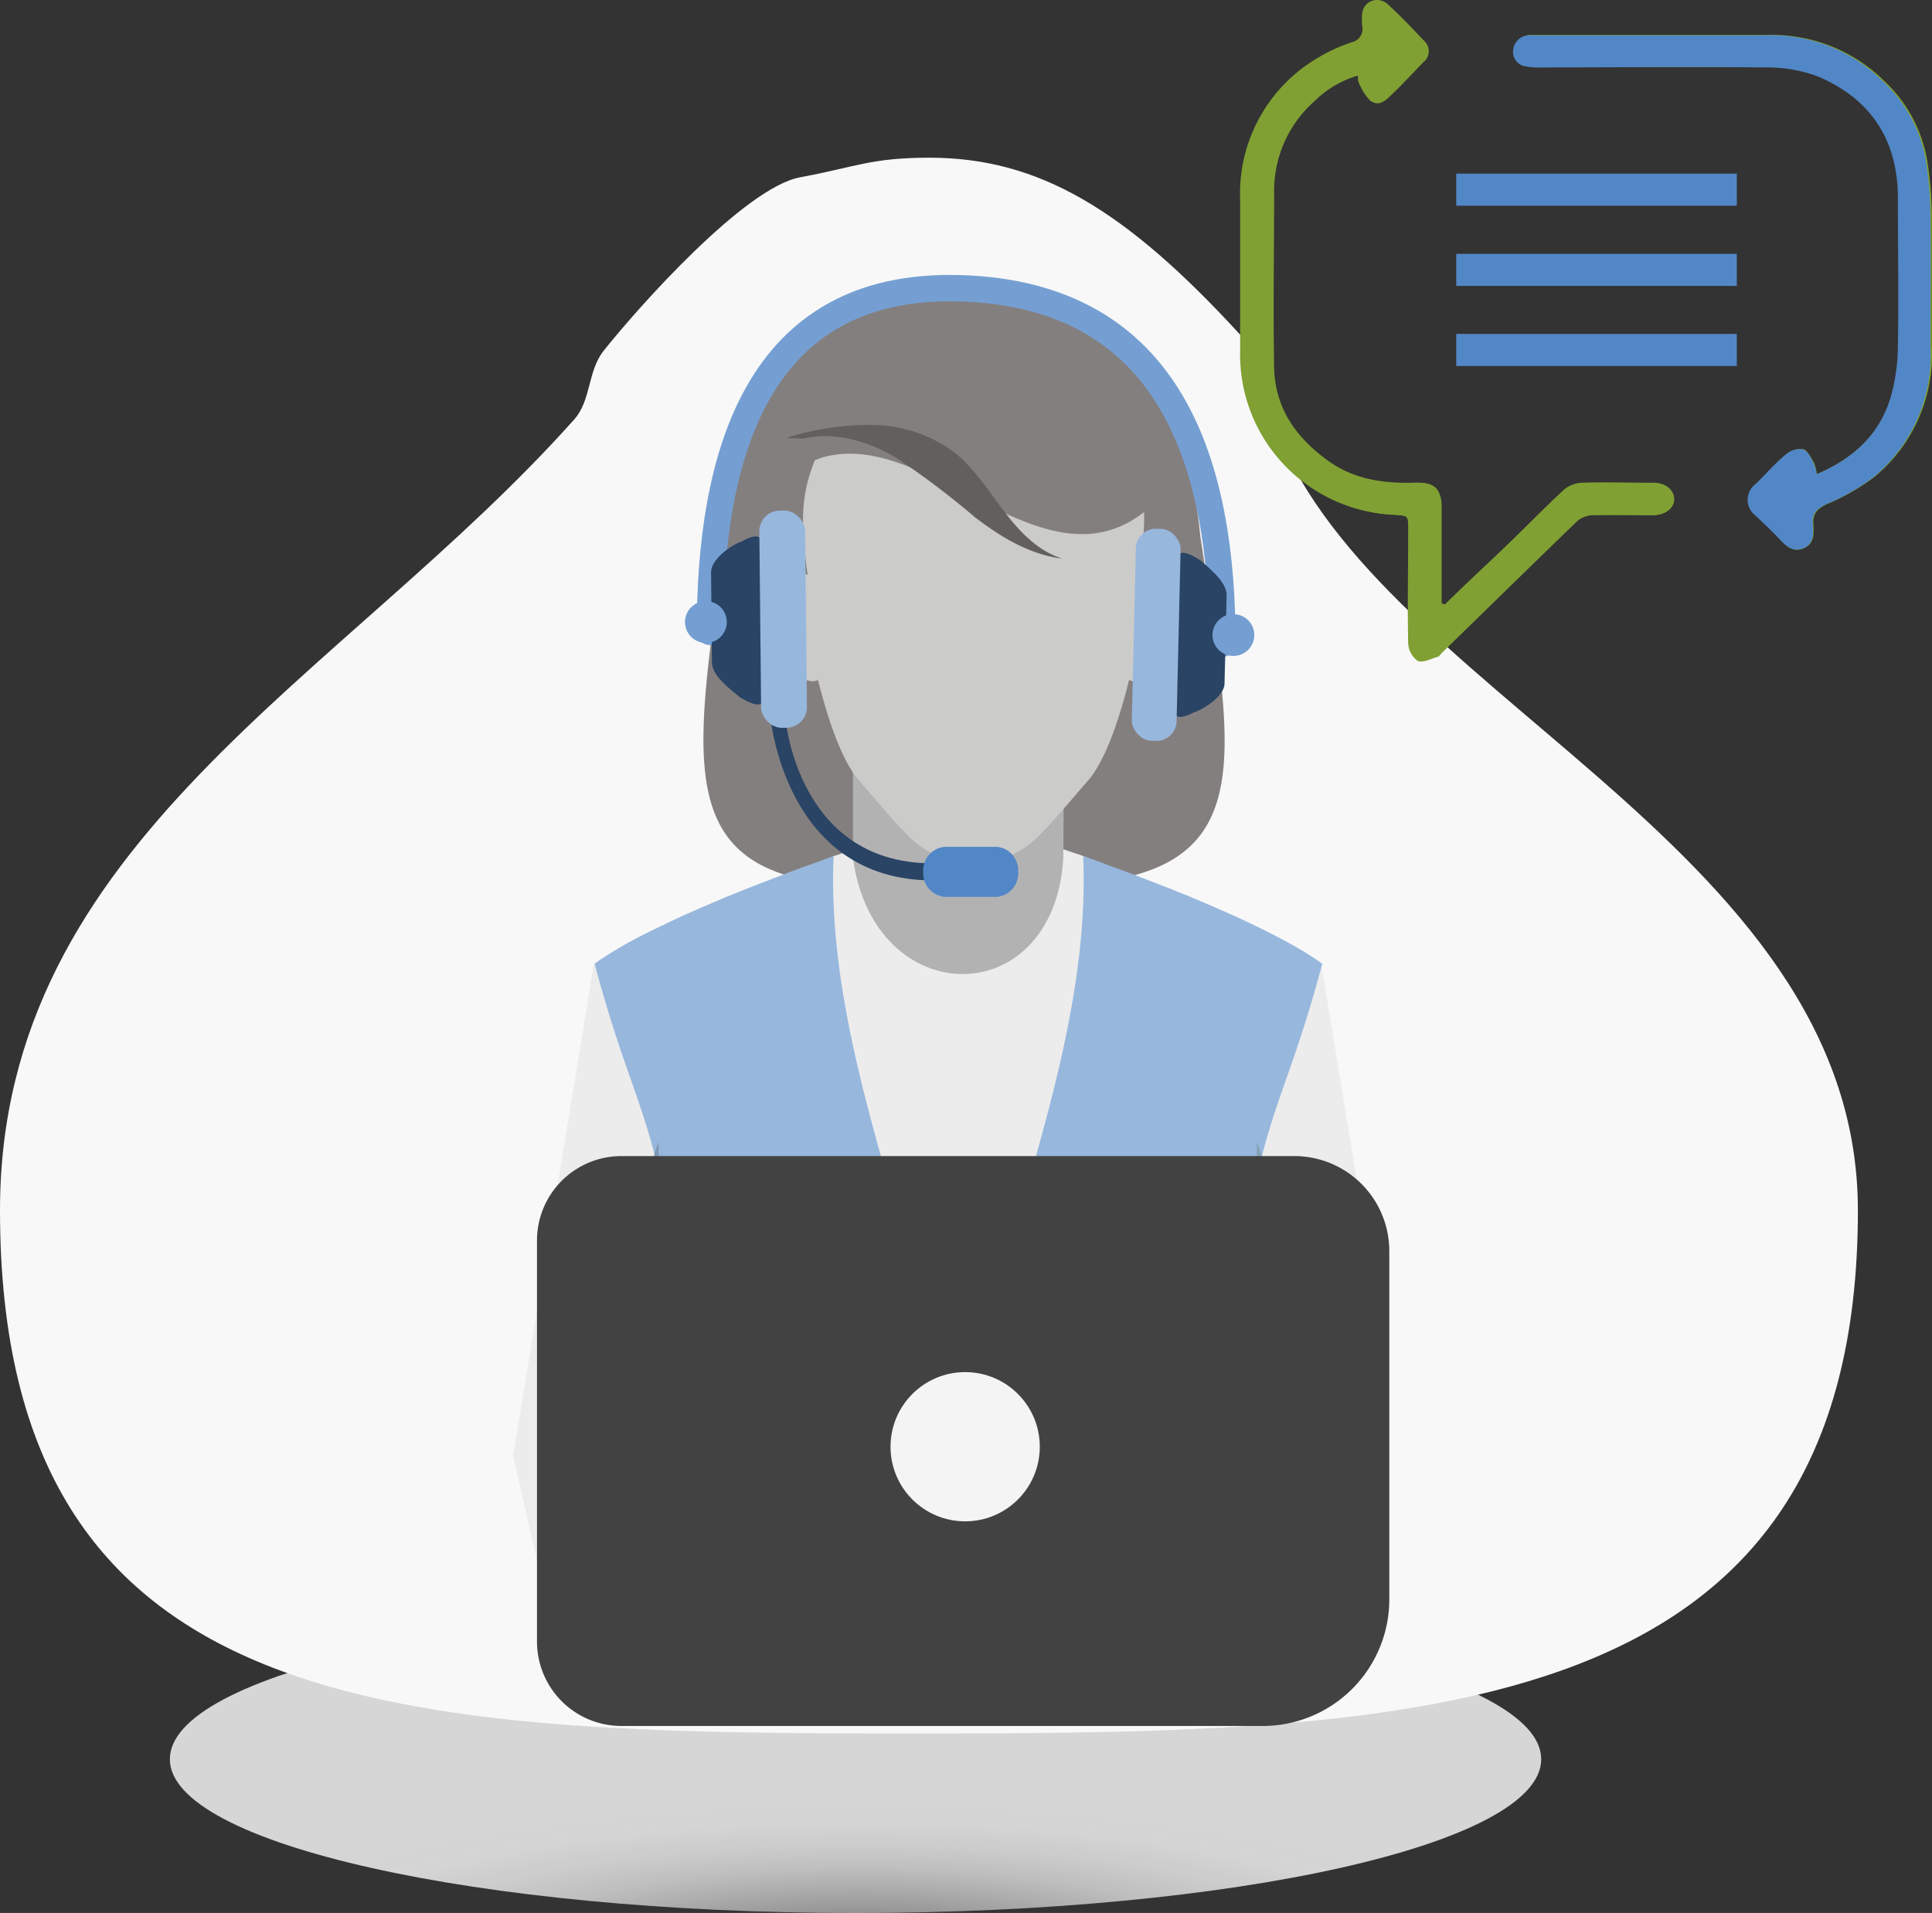
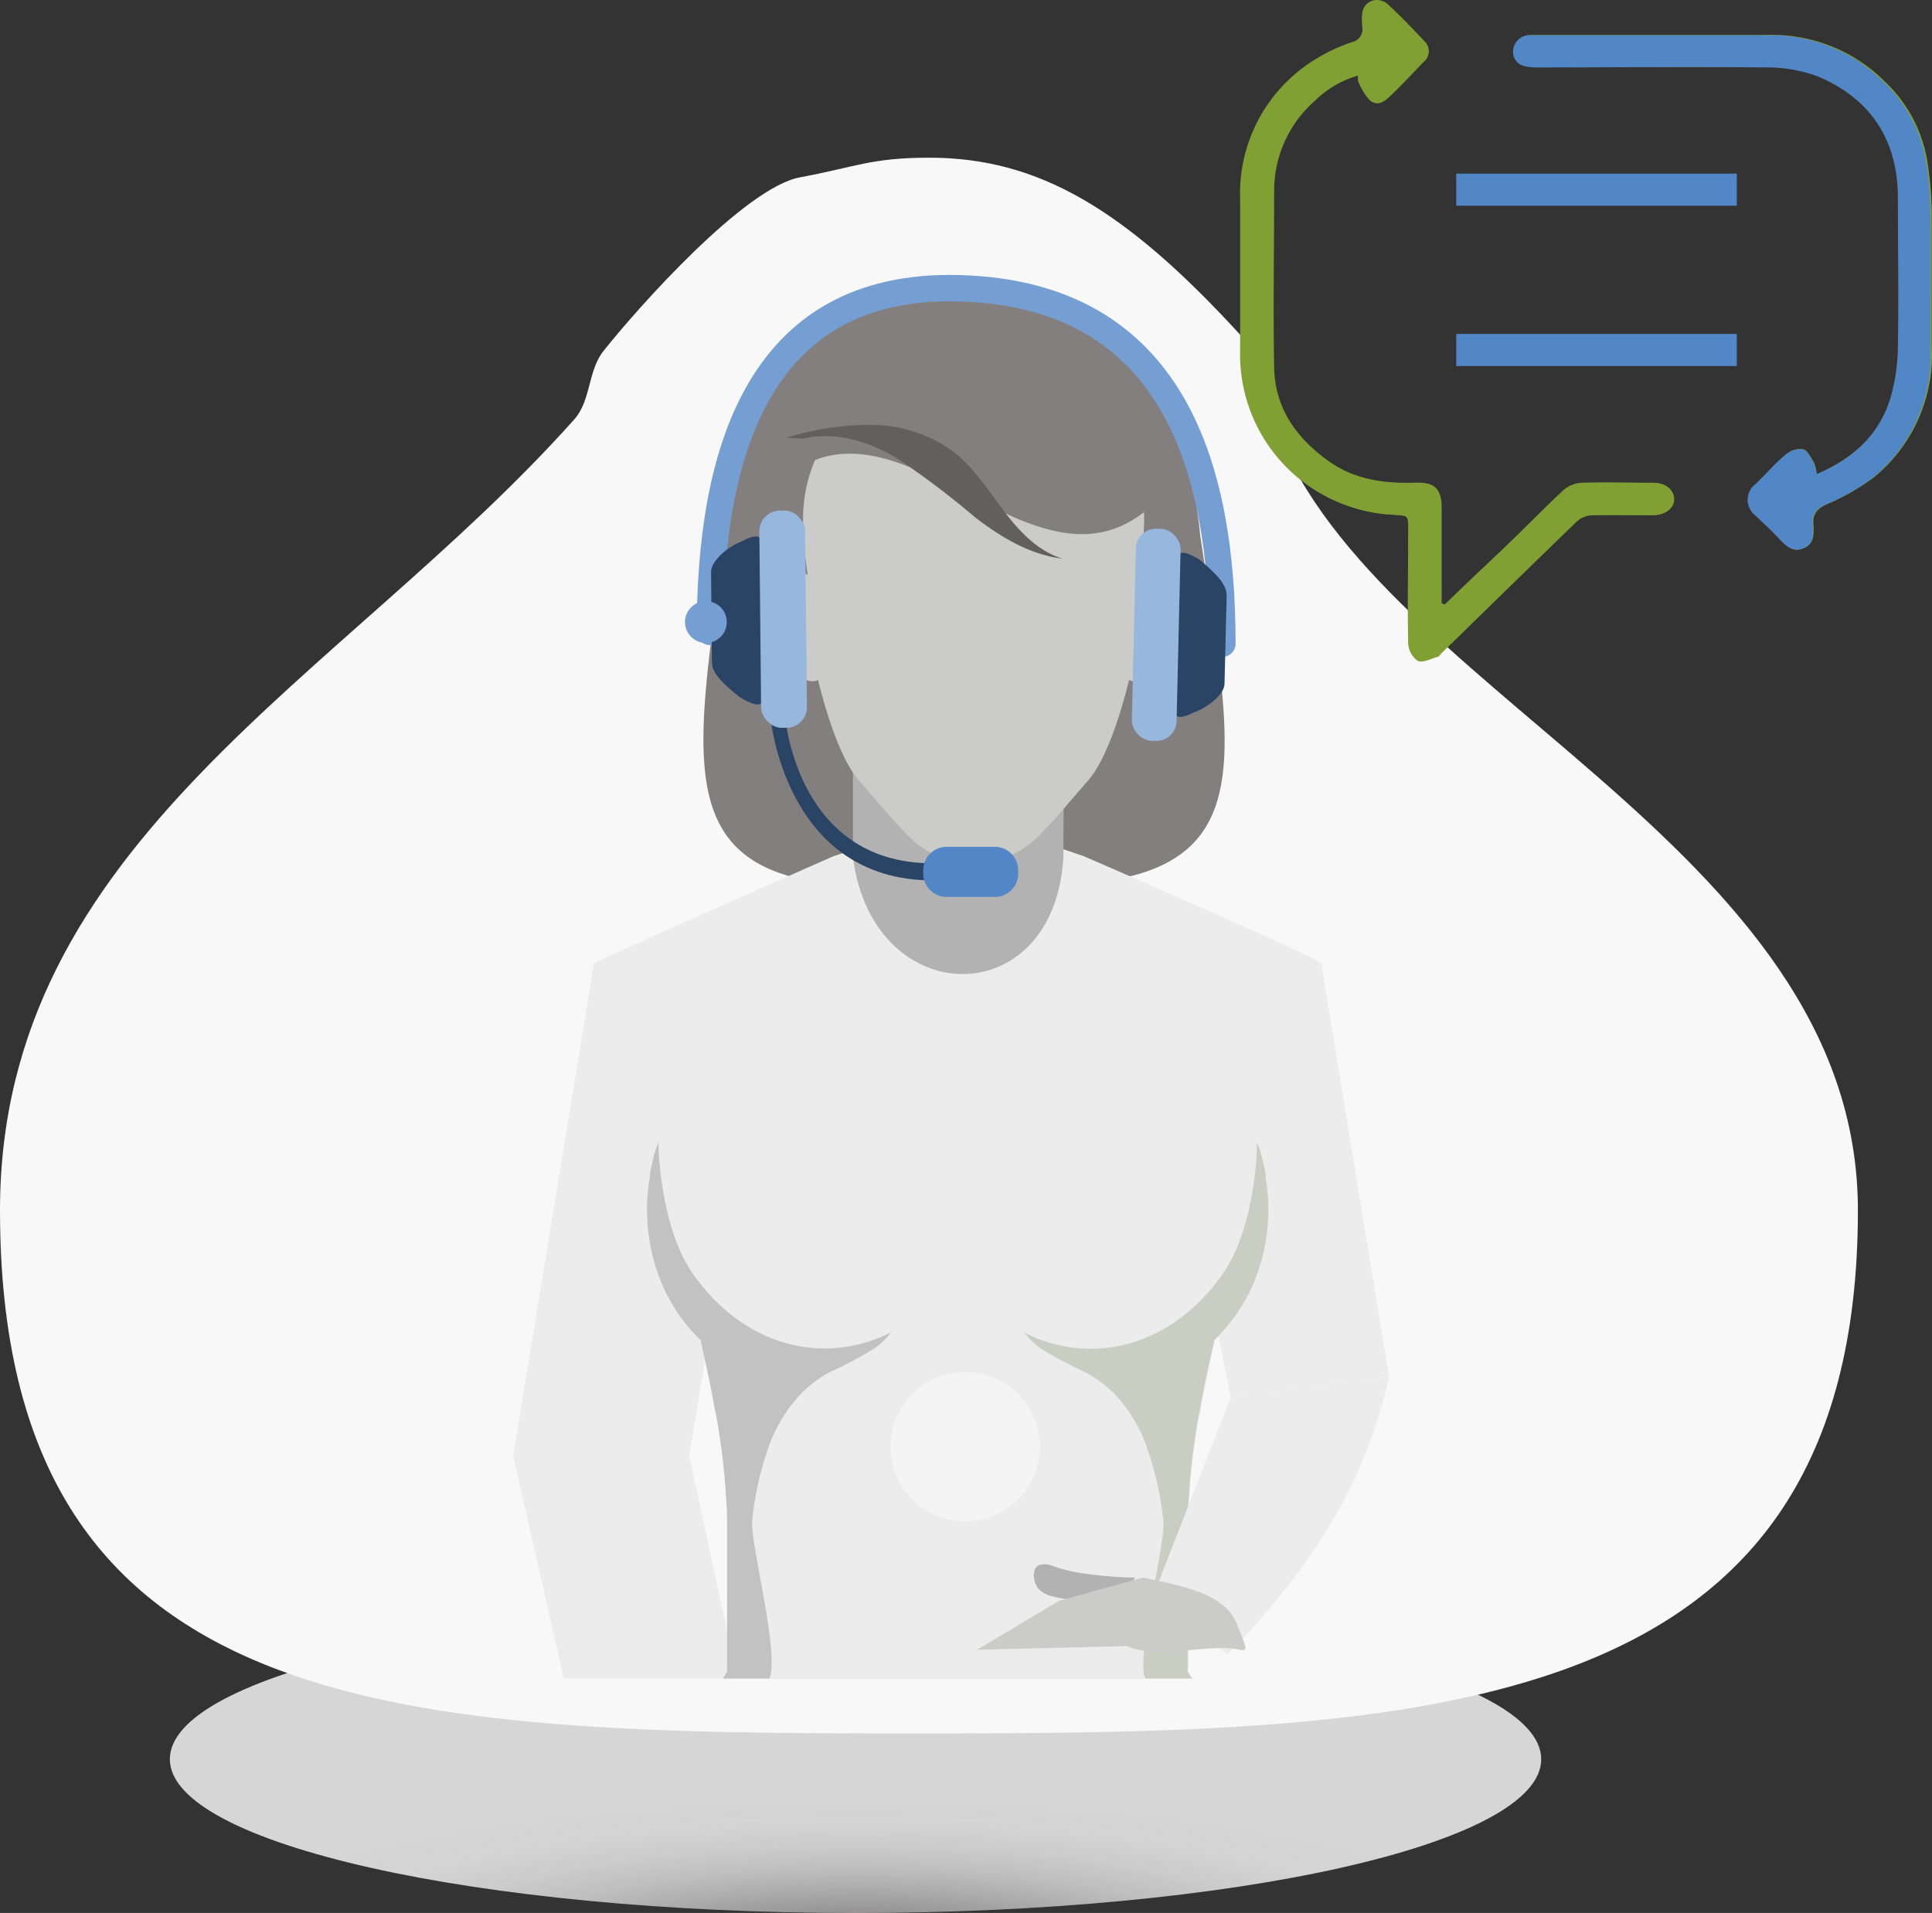
<svg xmlns="http://www.w3.org/2000/svg" width="183.02" height="181.26" version="1.1" viewBox="0 0 183.02 181.26">
  <rect x="0" y="0" width="183.02" height="181.26" fill="#333333" stroke="none" />
  <defs>
    <style>.cls-1{isolation:isolate;}.cls-2{opacity:0.8;mix-blend-mode:multiply;fill:url(#radial-gradient);}.cls-3{fill:#f8f8f8;}.cls-4{fill:#80a033;}.cls-5{fill:#5287c7;}.cls-6{fill:#847f7f;}.cls-7{fill:#ececec;}.cls-8{fill:#97b7dd;}.cls-13,.cls-9{fill:#1d1c1a;}.cls-10,.cls-9{opacity:0.2;}.cls-10{fill:#40501a;}.cls-11{fill:#b3b2b3;}.cls-12{fill:#cbcbca;}.cls-13{opacity:0.05;}.cls-14{fill:#635f5f;}.cls-15{fill:#294464;}.cls-16{fill:#424242;}.cls-17{fill:#f4f4f4;}.cls-18{fill:none;stroke:#759fd2;stroke-linecap:round;stroke-linejoin:round;stroke-width:2.5px;}.cls-19{fill:#759fd2;}</style>
    <radialGradient id="radial-gradient" cx="1415.6" cy="7845.5" r="66.93" gradientTransform="matrix(-.97 0 0 .22 1526.6 -1497.3)" gradientUnits="userSpaceOnUse">
      <stop stop-color="#c9c5c5" stop-opacity=".8" offset="0" />
      <stop stop-color="#c9c5c5" stop-opacity=".72" offset=".03" />
      <stop stop-color="#c9c5c5" stop-opacity=".63" offset=".08" />
      <stop stop-color="#c9c5c5" stop-opacity=".6" offset=".11" />
      <stop stop-color="#d0cccc" stop-opacity=".65" offset=".16" />
      <stop stop-color="#dedcdc" stop-opacity=".76" offset=".27" />
      <stop stop-color="#eae9e9" stop-opacity=".84" offset=".4" />
      <stop stop-color="#f3f2f2" stop-opacity=".91" offset=".52" />
      <stop stop-color="#faf9f9" stop-opacity=".96" offset=".66" />
      <stop stop-color="#fefefe" stop-opacity=".99" offset=".81" />
      <stop stop-color="#fff" offset="1" />
    </radialGradient>
  </defs>
  <g class="cls-1" transform="translate(-72 -43.998)">
    <g data-name="Layer 1">
      <path class="cls-2" d="m88.09 210.69c0 8 29.07 14.57 64.94 14.57s64.97-6.53 64.97-14.57-29.1-14.57-65-14.57-64.91 6.52-64.91 14.57z" fill="url(#radial-gradient)" />
      <path class="cls-3" d="m248 158.68c0 48.62-40.86 49.57-89.48 49.57s-86.52-0.95-86.52-49.57c0-35 32.42-50.32 54.39-74.93 1.62-1.81 1.27-4.6 2.79-6.51 3.26-4.11 13.37-15.47 18.61-16.44s6.72-1.86 12.24-1.86c10.32 0 18.54 4.86 29.43 16.75 1.62 1.76 2.07 5 3 7.75 8.63 25.95 55.54 40.35 55.54 75.24z" />
      <path class="cls-4" d="m208.88 101.28-0.31-0.09v-1.35-7.94a3.32 3.32 0 0 0-0.16-1c-0.35-1.06-1.23-1.15-2.16-1.12-3 0.1-5.84-0.27-8.35-2.06-3.06-2.18-5.12-5-5.2-8.89-0.1-5.55 0-11.1 0-16.64a11.32 11.32 0 0 1 3.85-8.63 9.58 9.58 0 0 1 4.17-2.42c0 0.31 0 0.51 0.07 0.65a5.74 5.74 0 0 0 1.09 1.77c0.67 0.55 1.35 0 1.86-0.5 1.05-1 2.08-2.11 3.11-3.18a1.31 1.31 0 0 0 0.07-2c-1.14-1.2-2.27-2.4-3.49-3.51a1.39 1.39 0 0 0-2.27 0.9 5.56 5.56 0 0 0 0 1.29 1.28 1.28 0 0 1-1 1.49 15.9 15.9 0 0 0-3.17 1.44 14.89 14.89 0 0 0-7.39 13.46q0 7.14 0 14.28a15.17 15.17 0 0 0 14.4 15.55c1.43 0.1 1.44 0 1.44 1.48v10.73a2.12 2.12 0 0 0 0.89 1.63c0.44 0.21 1.2-0.19 1.8-0.37 0.19 0 0.33-0.26 0.48-0.41 4.26-4.15 8.51-8.32 12.8-12.46a2.35 2.35 0 0 1 1.4-0.56c1.93-0.06 3.86 0 5.79 0 1.12 0 2-0.66 2-1.51s-0.79-1.54-1.94-1.54h-6.76a2.86 2.86 0 0 0-1.71 0.66c-1.76 1.6-3.42 3.32-5.14 5-2.05 1.94-4.13 3.89-6.17 5.85zm35.22-12.35a3.83 3.83 0 0 0-0.25-1.08c-0.29-0.48-0.61-1.15-1-1.28a2 2 0 0 0-1.59 0.46c-1 0.86-1.93 1.87-2.89 2.82a1.87 1.87 0 0 0 0 3c0.69 0.66 1.4 1.3 2.05 2s1.29 1.57 2.41 1.11 1-1.47 0.95-2.39 0.43-1.4 1.28-1.8a21 21 0 0 0 4.47-2.55 15 15 0 0 0 5.47-12.38v-12.67a34.69 34.69 0 0 0-0.42-4.89 13.37 13.37 0 0 0-4-7.53 15.1 15.1 0 0 0-11.18-4.44h-21.69-0.75a1.55 1.55 0 0 0-1.49 1.43 1.38 1.38 0 0 0 1.2 1.52 6 6 0 0 0 1.27 0.1c7.09 0 14.18-0.05 21.27 0a13.83 13.83 0 0 1 5.13 0.85c5 2.13 7.59 6 7.58 11.55 0 4.66 0.05 9.31 0 14a18.43 18.43 0 0 1-0.62 4.62c-1.14 3.67-3.62 6.03-7.2 7.55z" />
      <path class="cls-4" d="m208.88 101.28c2-2 4.1-3.91 6.13-5.88 1.72-1.65 3.38-3.37 5.14-5a2.86 2.86 0 0 1 1.71-0.66c2.25-0.08 4.51 0 6.76 0 1.15 0 1.94 0.65 1.94 1.54s-0.84 1.51-2 1.51h-5.79a2.35 2.35 0 0 0-1.4 0.56c-4.29 4.14-8.54 8.31-12.8 12.46-0.15 0.15-0.29 0.36-0.48 0.41-0.6 0.18-1.36 0.58-1.8 0.37a2.12 2.12 0 0 1-0.89-1.63c-0.08-3.57 0-7.15 0-10.73 0-1.44 0-1.38-1.44-1.48a15.17 15.17 0 0 1-14.48-15.55q0-7.14 0-14.28a14.89 14.89 0 0 1 7.39-13.46 15.9 15.9 0 0 1 3.18-1.46 1.28 1.28 0 0 0 1-1.49 5.56 5.56 0 0 1 0-1.29 1.39 1.39 0 0 1 2.27-0.9c1.22 1.11 2.35 2.31 3.49 3.51a1.31 1.31 0 0 1-0.07 2c-1 1.07-2.06 2.14-3.11 3.18-0.51 0.52-1.19 1-1.86 0.5a5.74 5.74 0 0 1-1.09-1.77c-0.08-0.14 0-0.34-0.07-0.65a9.58 9.58 0 0 0-4.17 2.42 11.32 11.32 0 0 0-3.85 8.63c0.06 5.54-0.05 11.09 0 16.64 0.08 3.87 2.14 6.71 5.2 8.89 2.51 1.79 5.37 2.16 8.35 2.06 0.93 0 1.81 0.06 2.16 1.12a3.32 3.32 0 0 1 0.16 1v7.94 1.35z" />
      <path class="cls-5" d="m244.1 88.93c3.58-1.52 6.06-3.88 7.07-7.52a18.43 18.43 0 0 0 0.62-4.62c0.08-4.66 0-9.31 0-14 0-5.52-2.56-9.42-7.58-11.55a13.83 13.83 0 0 0-5.13-0.85c-7.09-0.09-14.18 0-21.27 0a6 6 0 0 1-1.27-0.1 1.38 1.38 0 0 1-1.2-1.52 1.55 1.55 0 0 1 1.49-1.43h0.75 21.69a15.1 15.1 0 0 1 11.18 4.44 13.37 13.37 0 0 1 4 7.53 34.69 34.69 0 0 1 0.42 4.89c0.05 4.22 0 8.45 0 12.67a15 15 0 0 1-5.45 12.39 21 21 0 0 1-4.42 2.52c-0.85 0.4-1.35 0.79-1.28 1.8s0.13 2-0.95 2.39-1.74-0.4-2.41-1.11-1.36-1.33-2.05-2a1.87 1.87 0 0 1 0-3c1-0.95 1.86-2 2.89-2.82a2 2 0 0 1 1.59-0.46c0.44 0.13 0.76 0.8 1 1.28a3.83 3.83 0 0 1 0.31 1.07z" />
      <rect class="cls-5" x="209.95" y="60.45" width="26.58" height="3.04" />
-       <rect class="cls-5" x="209.95" y="68.05" width="26.58" height="3.04" />
      <rect class="cls-5" x="209.95" y="75.64" width="26.58" height="3.04" />
      <path class="cls-6" d="m185.7 94.76c-2.18-23.31-20.84-23.47-22.7-23.48s-20.53 0.54-22.35 23.88c-2.6 19.19-4.83 29.81 7.83 32.26a48.59 48.59 0 0 0 7.29 1.11 1.31 1.31 0 0 1 0.45 0.11h3.63l10.8-0.09a1.06 1.06 0 0 1 0.43-0.11l1-0.12a38.44 38.44 0 0 0 6.3-1.13c12.62-2.71 10.21-13.3 7.32-32.43z" />
      <polygon class="cls-7" points="125.41 203.05 120.61 181.95 128.27 135.28 144.94 135.28 137.29 181.95 141.85 203.05" />
      <polygon class="cls-7" points="197.16 135.28 180.48 135.28 188.58 176.4 203.59 174.48" />
      <path class="cls-7" d="m128.27 135.28c2.49 9.29 4.06 11.93 5.7 18.17a2.18 2.18 0 0 1-0.09 0.23 0.38 0.38 0 0 1 0 0.16 4.26 4.26 0 0 0-0.1 0.49 8.62 8.62 0 0 0-0.22 1 0.55 0.55 0 0 0 0 0.18 17.74 17.74 0 0 0 1.44 10.81 3.19 3.19 0 0 0 0.24 0.49 15.81 15.81 0 0 0 3.16 4.19 0.36 0.36 0 0 1 0 0.2c0.55 2.45 1 4.54 1.32 6.4 0.09 0.34 0.17 0.71 0.23 1.08s0.1 0.73 0.16 1.1 0.12 0.92 0.21 1.35c0.12 0.79 0.18 1.55 0.28 2.28a10.37 10.37 0 0 1 0.08 1.09c0 0.36 0.06 0.69 0.06 1.06a25.23 25.23 0 0 1 0.13 2.88v3 3.06 1.33 3.61 2.23 0.78c-0.15 0.21-0.26 0.42-0.4 0.63h44.53c-0.14-0.21-0.26-0.42-0.4-0.64s0-0.51 0-0.77v-2.23-3.61-1.33-3.06-3a27.74 27.74 0 0 1 0.12-2.88c0-0.37 0-0.7 0.06-1.06a10.37 10.37 0 0 1 0.08-1.09c0.11-0.73 0.17-1.49 0.29-2.28 0.08-0.43 0.14-0.9 0.2-1.35s0.11-0.74 0.17-1.1 0.14-0.74 0.22-1.08c0.35-1.86 0.78-4 1.33-6.4a0.36 0.36 0 0 1 0-0.2 15.77 15.77 0 0 0 3.14-4.14 2.51 2.51 0 0 0 0.25-0.49 17.81 17.81 0 0 0 1.77-7.8 18.76 18.76 0 0 0-0.26-3 0.55 0.55 0 0 0 0-0.18 7 7 0 0 0-0.23-1 4.26 4.26 0 0 0-0.1-0.49 0.38 0.38 0 0 1 0-0.16 0.86 0.86 0 0 1-0.08-0.27c1.63-6.2 3.21-8.84 5.7-18.13 0.1-0.39-22.63-10.23-22.63-10.23l-11.47-3.86-12.17 3.86s-22.76 10.05-22.72 10.17z" />
-       <path class="cls-8" d="m141.4 203.05-0.13-0.13a1.78 1.78 0 0 1-0.4-1.28c0-0.7 0.16-1.47 0.18-2.06v-4.15c0-0.61 0-1.2-0.06-1.82v-2.2-3a25.23 25.23 0 0 0-0.13-2.88c0-0.37 0-0.7-0.06-1.06a10.37 10.37 0 0 0-0.08-1.09c-0.1-0.73-0.16-1.49-0.28-2.28-0.09-0.43-0.15-0.9-0.21-1.35s-0.1-0.74-0.16-1.1-0.14-0.74-0.23-1.08c-0.34-1.86-0.77-4-1.32-6.4a0.36 0.36 0 0 0 0-0.2 15.81 15.81 0 0 1-3.15-4.14 3.19 3.19 0 0 1-0.24-0.49 17.74 17.74 0 0 1-1.51-10.83 0.55 0.55 0 0 1 0-0.18 8.62 8.62 0 0 1 0.22-1 4.26 4.26 0 0 1 0.1-0.49 0.38 0.38 0 0 0 0-0.16 2.18 2.18 0 0 0 0.09-0.23c-1.64-6.2-3.21-8.84-5.7-18.13 0.35-0.26 0.73-0.53 1.16-0.79 0.27-0.17 0.53-0.35 0.84-0.52 1.1-0.67 2.37-1.34 3.74-2l1.38-0.67 1.27-0.59 2-0.88 2.21-0.94c0.53-0.2 1.08-0.43 1.61-0.65l3.8-1.47c0.81-0.31 1.63-0.62 2.45-0.9s1.47-0.55 2.18-0.8c-0.69 16 6.13 32.52 11.82 53.74 5.7-21.22 12.51-37.69 11.82-53.74 0.72 0.25 1.45 0.51 2.19 0.8s1.63 0.59 2.45 0.9l3.8 1.47c0.53 0.22 1.08 0.45 1.61 0.65l2.2 0.94c0.68 0.29 1.33 0.59 2 0.88l1.27 0.59 1.39 0.67c1.37 0.68 2.63 1.35 3.74 2 0.3 0.17 0.57 0.35 0.83 0.52 0.43 0.26 0.82 0.53 1.17 0.79-2.49 9.29-4.07 11.93-5.7 18.13a1 1 0 0 0 0.08 0.23 0.38 0.38 0 0 0 0 0.16 4.26 4.26 0 0 1 0.1 0.49 7 7 0 0 1 0.23 1 0.55 0.55 0 0 1 0 0.18 18.76 18.76 0 0 1 0.26 3 17.81 17.81 0 0 1-1.77 7.8 2.51 2.51 0 0 1-0.25 0.49 15.77 15.77 0 0 1-3.21 4.2 0.36 0.36 0 0 0 0 0.2c-0.55 2.45-1 4.54-1.33 6.4-0.08 0.34-0.16 0.71-0.22 1.08s-0.11 0.73-0.17 1.1-0.12 0.92-0.2 1.35c-0.12 0.79-0.18 1.55-0.29 2.28a10.37 10.37 0 0 0-0.08 1.09c0 0.36-0.06 0.69-0.06 1.06a27.74 27.74 0 0 0-0.12 2.88v3 2.2c0 0.62-0.06 1.21-0.06 1.82v4.15c0 0.59 0.18 1.36 0.18 2.06a1.74 1.74 0 0 1-0.41 1.28l-0.12 0.13z" />
      <path class="cls-9" d="m135.25 166.78a15.68 15.68 0 0 0 3.15 4.22v0.16c0.56 2.45 1 4.53 1.32 6.39 0.17 0.76 0.3 1.49 0.4 2.18 0.07 0.46 0.13 0.93 0.2 1.36 0.16 1.19 0.26 2.28 0.36 3.37a9.59 9.59 0 0 1 0.07 1.06 27.75 27.75 0 0 1 0.13 2.88v3 4.4 3.61 3c-0.15 0.21-0.26 0.42-0.4 0.63h4.41a2.49 2.49 0 0 0 0.15-0.6c0.47-3.14-2-12.44-1.78-14.46a29.9 29.9 0 0 1 1.45-6.58 14.23 14.23 0 0 1 3.25-5.43 11.18 11.18 0 0 1 2.58-1.92 40.05 40.05 0 0 0 4.4-2.35 9 9 0 0 0 0.89-0.79c0.23-0.2 0.5-0.63 0.76-0.76a14 14 0 0 1-6.45 1.62c-5.13 0-9.61-2.87-12.57-7.18s-3.21-11.65-3.18-12a2.08 2.08 0 0 1 0-0.43c-0.16 0.4-0.29 0.83-0.43 1.23a0.82 0.82 0 0 0-0.06 0.26v0.1a3.06 3.06 0 0 0-0.13 0.56 5 5 0 0 0-0.2 1 0.46 0.46 0 0 0 0 0.2 18.09 18.09 0 0 0 1.43 10.81 2 2 0 0 0 0.25 0.46z" />
      <path class="cls-10" d="m190.17 166.78a15.86 15.86 0 0 1-3.17 4.22v0.16c-0.57 2.45-1 4.53-1.33 6.39-0.16 0.76-0.3 1.49-0.4 2.18-0.06 0.46-0.13 0.93-0.19 1.36-0.17 1.19-0.27 2.28-0.37 3.37 0 0.37-0.06 0.7-0.06 1.06a27.76 27.76 0 0 0-0.14 2.88v3 4.4 3.61 3c0.14 0.21 0.26 0.42 0.4 0.63h-4.41a2.07 2.07 0 0 1-0.16-0.6c-0.34-3.13 2.12-12.44 1.86-14.44a30.51 30.51 0 0 0-1.46-6.58 14.08 14.08 0 0 0-3.24-5.42 11.39 11.39 0 0 0-2.58-1.92 40.05 40.05 0 0 1-4.4-2.35 9.09 9.09 0 0 1-0.9-0.79c-0.23-0.2-0.49-0.63-0.76-0.76a14 14 0 0 0 6.45 1.62c5.13 0 9.61-2.87 12.58-7.18s3.21-11.65 3.17-12a2.08 2.08 0 0 0 0-0.43c0.17 0.4 0.3 0.83 0.43 1.23a0.63 0.63 0 0 1 0.07 0.26v0.1a2.42 2.42 0 0 1 0.13 0.56 4.31 4.31 0 0 1 0.2 1 0.36 0.36 0 0 1 0 0.2 18.52 18.52 0 0 1 0.26 3 17.75 17.75 0 0 1-1.75 7.81 2.06 2.06 0 0 1-0.23 0.43z" />
      <path class="cls-11" d="m172.73 125.27c-0.86 14.76-18 14.63-19.93 0v-12.63h20z" />
      <path class="cls-12" d="m164.23 78h-0.47c-8.92 0.24-15.94 7.24-15.68 15.63a42.63 42.63 0 0 0 0.43 4.84 1.54 1.54 0 0 0-1.07-0.22c-1.42 0.29-2.15 2.83-1.65 5.68 0.41 2.29 1.49 4.07 2.64 4.51a1.33 1.33 0 0 0 0.81 0.08 0.77 0.77 0 0 0 0.25-0.1c1.1 4.44 2.46 7.91 3.88 9.53 1.82 2.08 3.1 3.66 4.3 4.85a8.68 8.68 0 0 0 13.11 0c1.2-1.19 2.48-2.77 4.3-4.85 1.42-1.62 2.78-5.09 3.88-9.53a0.77 0.77 0 0 0 0.25 0.1 1.33 1.33 0 0 0 0.81-0.08c1.15-0.44 2.23-2.22 2.64-4.51 0.5-2.85-0.23-5.39-1.65-5.68a1.54 1.54 0 0 0-1.07 0.22 45.23 45.23 0 0 0 0.44-4.84c0.25-8.39-6.77-15.39-15.69-15.63z" />
      <path class="cls-6" d="m183.09 89.82a16.41 16.41 0 0 1-2.09 2.18c-9.86 8.79-21-7.72-31.21-4.62a11.93 11.93 0 0 0-5.79 4.45l0.89-7.74c11.84-11.8 21.42-14.5 35.89-2z" />
      <path class="cls-13" d="m155.19 127z" />
      <path class="cls-14" d="m148.1 85.56c3-0.72 6.2 0.26 8.86 1.85a79.8 79.8 0 0 1 7.39 5.59c2.45 1.89 5.22 3.56 8.29 3.93-2.32-0.71-4.08-2.58-5.54-4.51s-2.77-4-4.67-5.54a13.21 13.21 0 0 0-7.73-2.62 26.53 26.53 0 0 0-8.19 1.22z" />
      <path class="cls-7" d="m180.88 196.14 7.46 4.6c9.64-10 13.26-17.8 15.25-26.26l-15 1.92z" />
      <path class="cls-11" d="m171.47 192.28a14.19 14.19 0 0 0 3 0.78 38.43 38.43 0 0 0 5 0.42c0.33 0-1.81 2-2.55 2.12a7.81 7.81 0 0 1-2.85 0.05c-1.17-0.19-3.06-0.24-3.76-1.2-0.48-0.66-0.51-1.76 0-2.09a1.68 1.68 0 0 1 1.16-0.08z" />
      <path class="cls-12" d="m180.26 193.48-7.94 2.2-7.77 4.64 14.23-0.35c2.33 1.14 6.66 0.09 9.45 0.19 1.9 0.06 2.31 1.1 0.93-2.3-1.16-2.93-5.34-3.63-8.9-4.38z" />
      <path class="cls-15" d="m160.38 127.42c-14.11 0-15.41-15.54-15.42-15.7l1.4-0.14c0 0.6 1.22 14.6 14.5 14.21v1.63z" />
      <path class="cls-5" d="m168.45 126.61a2.23 2.23 0 0 1-2 2.37h-4.93a2.23 2.23 0 0 1-2.06-2.37 2.23 2.23 0 0 1 2.06-2.37h4.93a2.23 2.23 0 0 1 2 2.37z" />
-       <path class="cls-16" d="m130.87 153.54h63.74a9 9 0 0 1 9 9v33a12 12 0 0 1-12 12h-60.74a8 8 0 0 1-8-8v-38a8 8 0 0 1 8-8z" />
      <circle class="cls-17" cx="163.43" cy="181.08" r="7.07" />
      <path class="cls-18" d="m139.25 103.87c0-16.56 4.36-33.09 23.62-32.56 20.37 0.56 24.93 17.11 24.93 33.68" />
-       <path class="cls-15" d="m142.08 110.06c-1.31-1.08-2.63-2.12-2.64-3.33l-0.08-8.53c0-1.21 1.93-2.58 2.87-2.88 0 0 1.87-1.15 1.88 0.06l0.15 14.88c0.01 1.21-2.18-0.2-2.18-0.2z" />
+       <path class="cls-15" d="m142.08 110.06c-1.31-1.08-2.63-2.12-2.64-3.33l-0.08-8.53c0-1.21 1.93-2.58 2.87-2.88 0 0 1.87-1.15 1.88 0.06l0.15 14.88c0.01 1.21-2.18-0.2-2.18-0.2" />
      <rect class="cls-8" transform="matrix(1 -.01 .01 1 -.98 1.4)" x="143.97" y="92.44" width="4.34" height="20.58" rx="1.95" />
      <path class="cls-15" d="m185.73 97.1c1.25 1.1 2.49 2.16 2.47 3.34l-0.2 8.33c0 1.18-2 2.45-2.89 2.72 0 0-1.87 1.06-1.84-0.12l0.34-14.53c0.03-1.18 2.12 0.26 2.12 0.26z" />
      <rect class="cls-8" transform="rotate(181.34 181.53 104.14)" x="179.41" y="94.08" width="4.24" height="20.1" rx="1.91" />
      <circle class="cls-19" cx="138.87" cy="102.94" r="1.98" />
-       <circle class="cls-19" cx="188.84" cy="104.17" r="1.98" />
    </g>
  </g>
</svg>